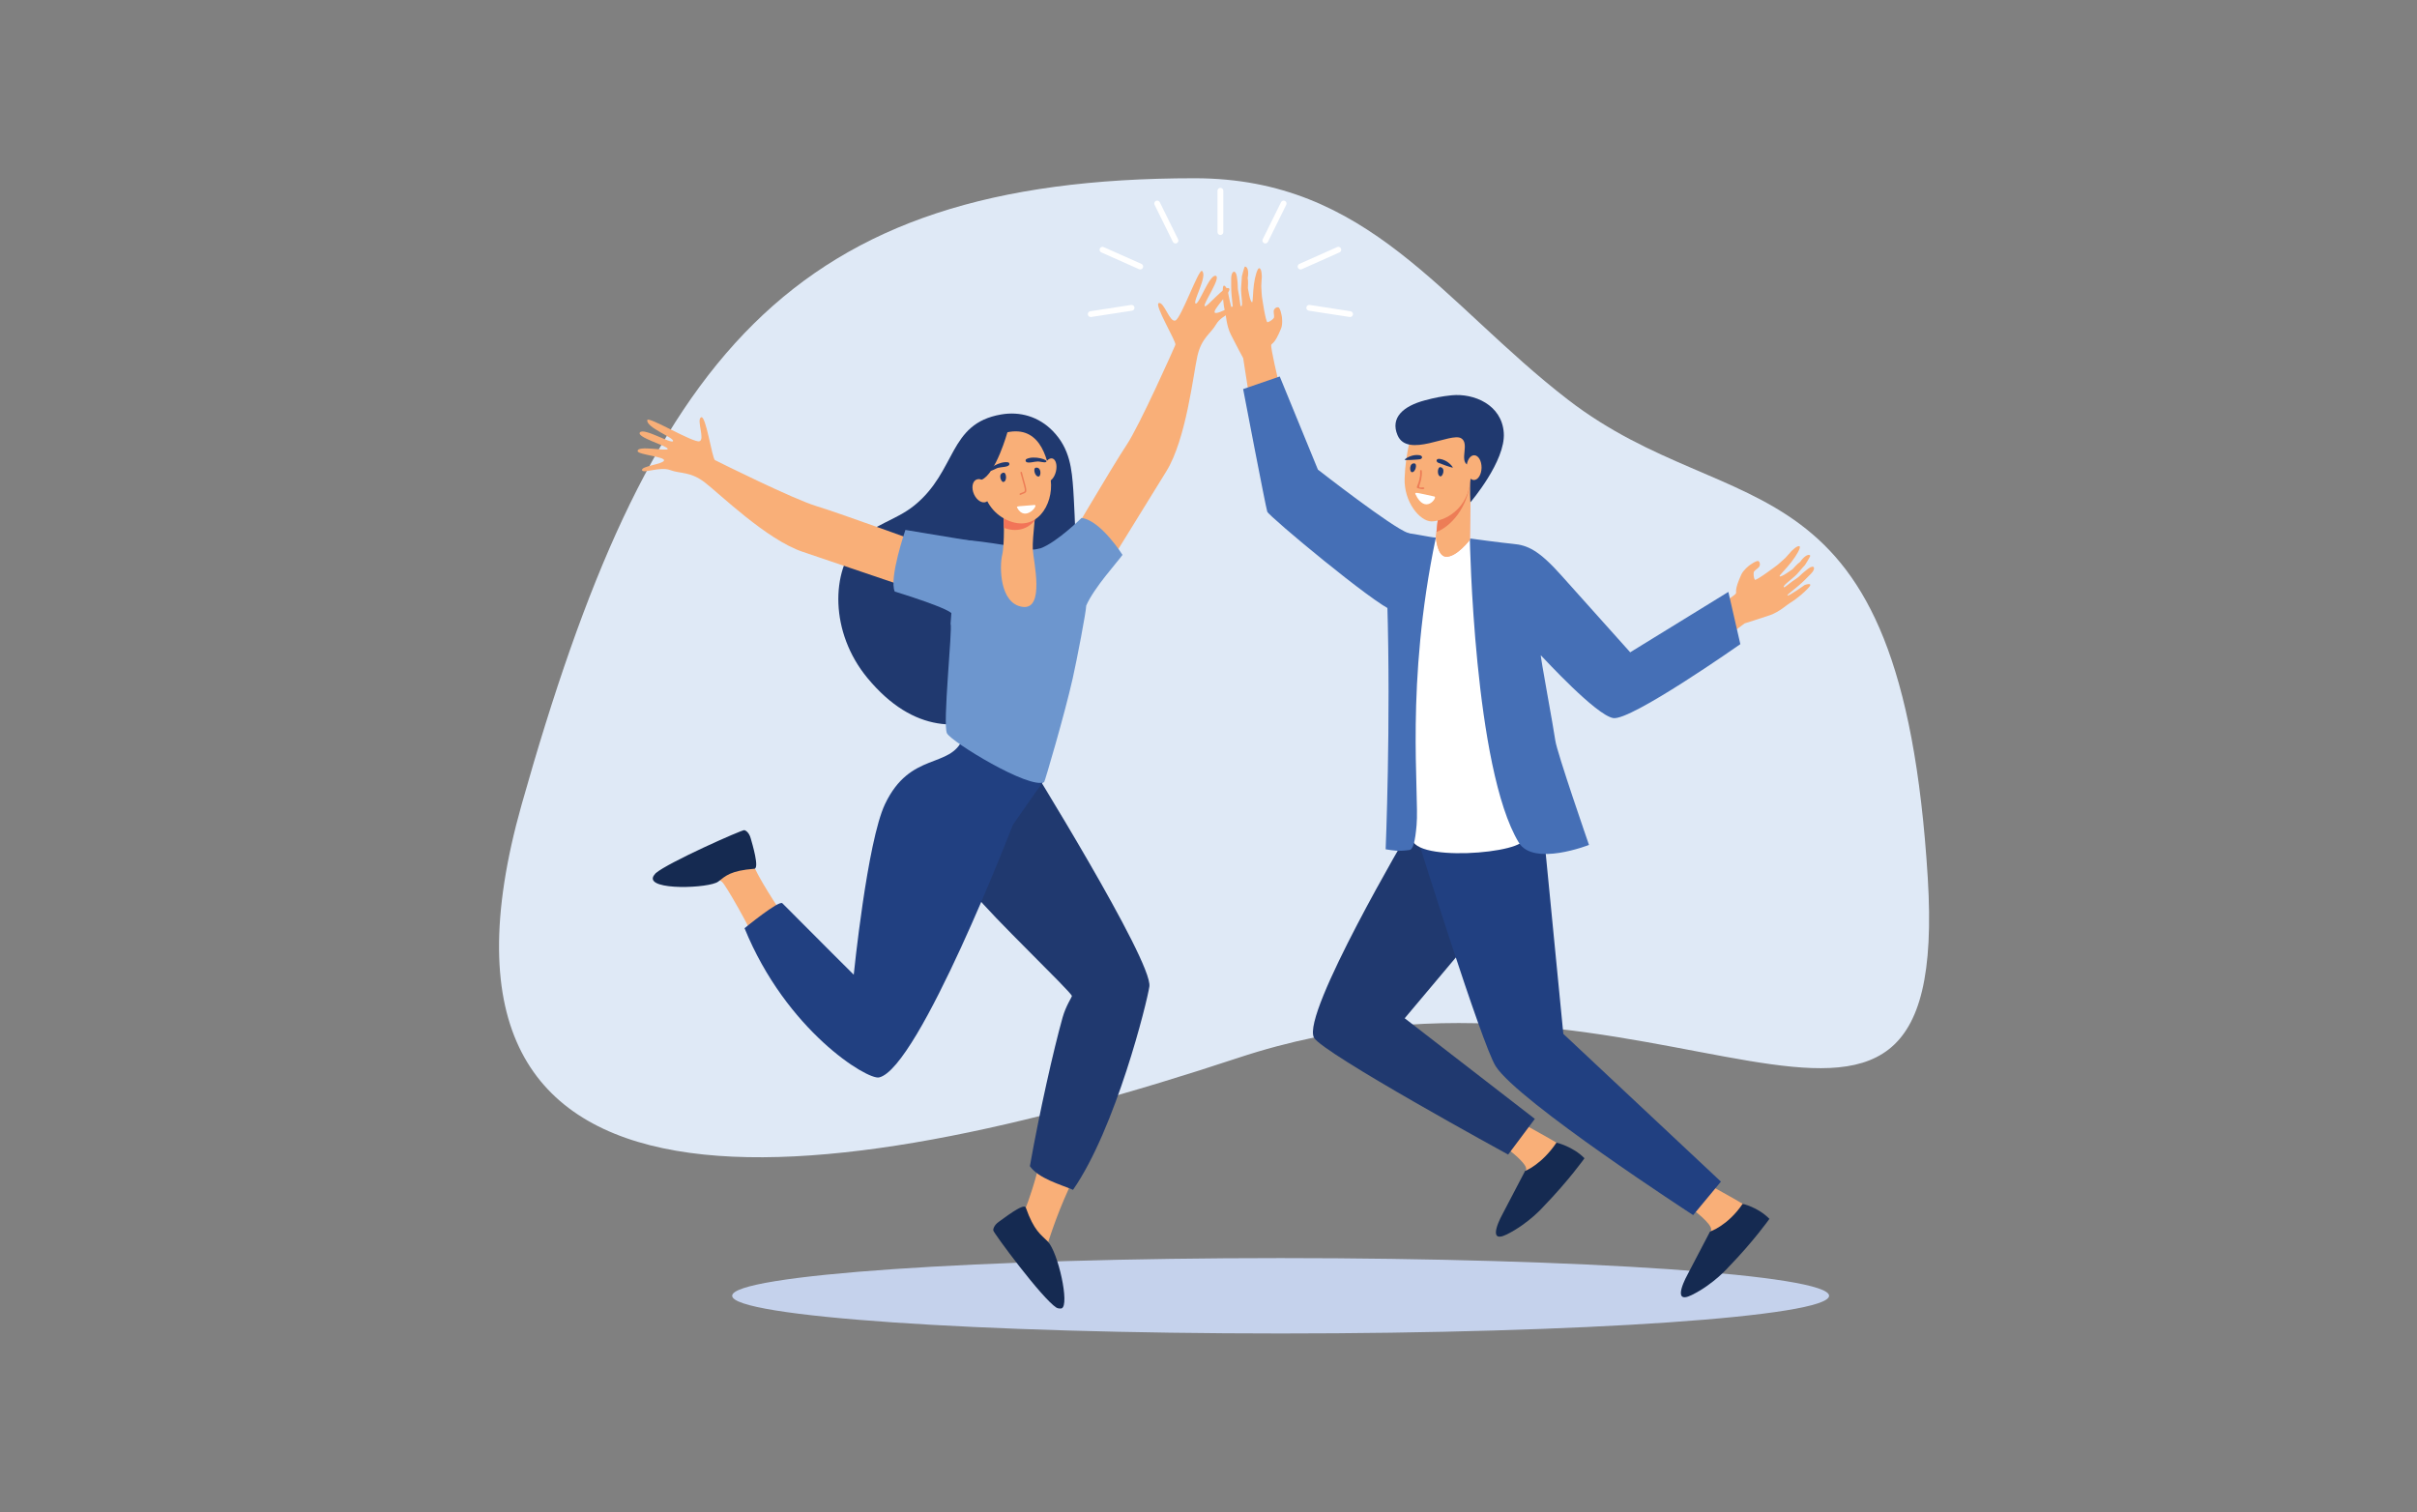
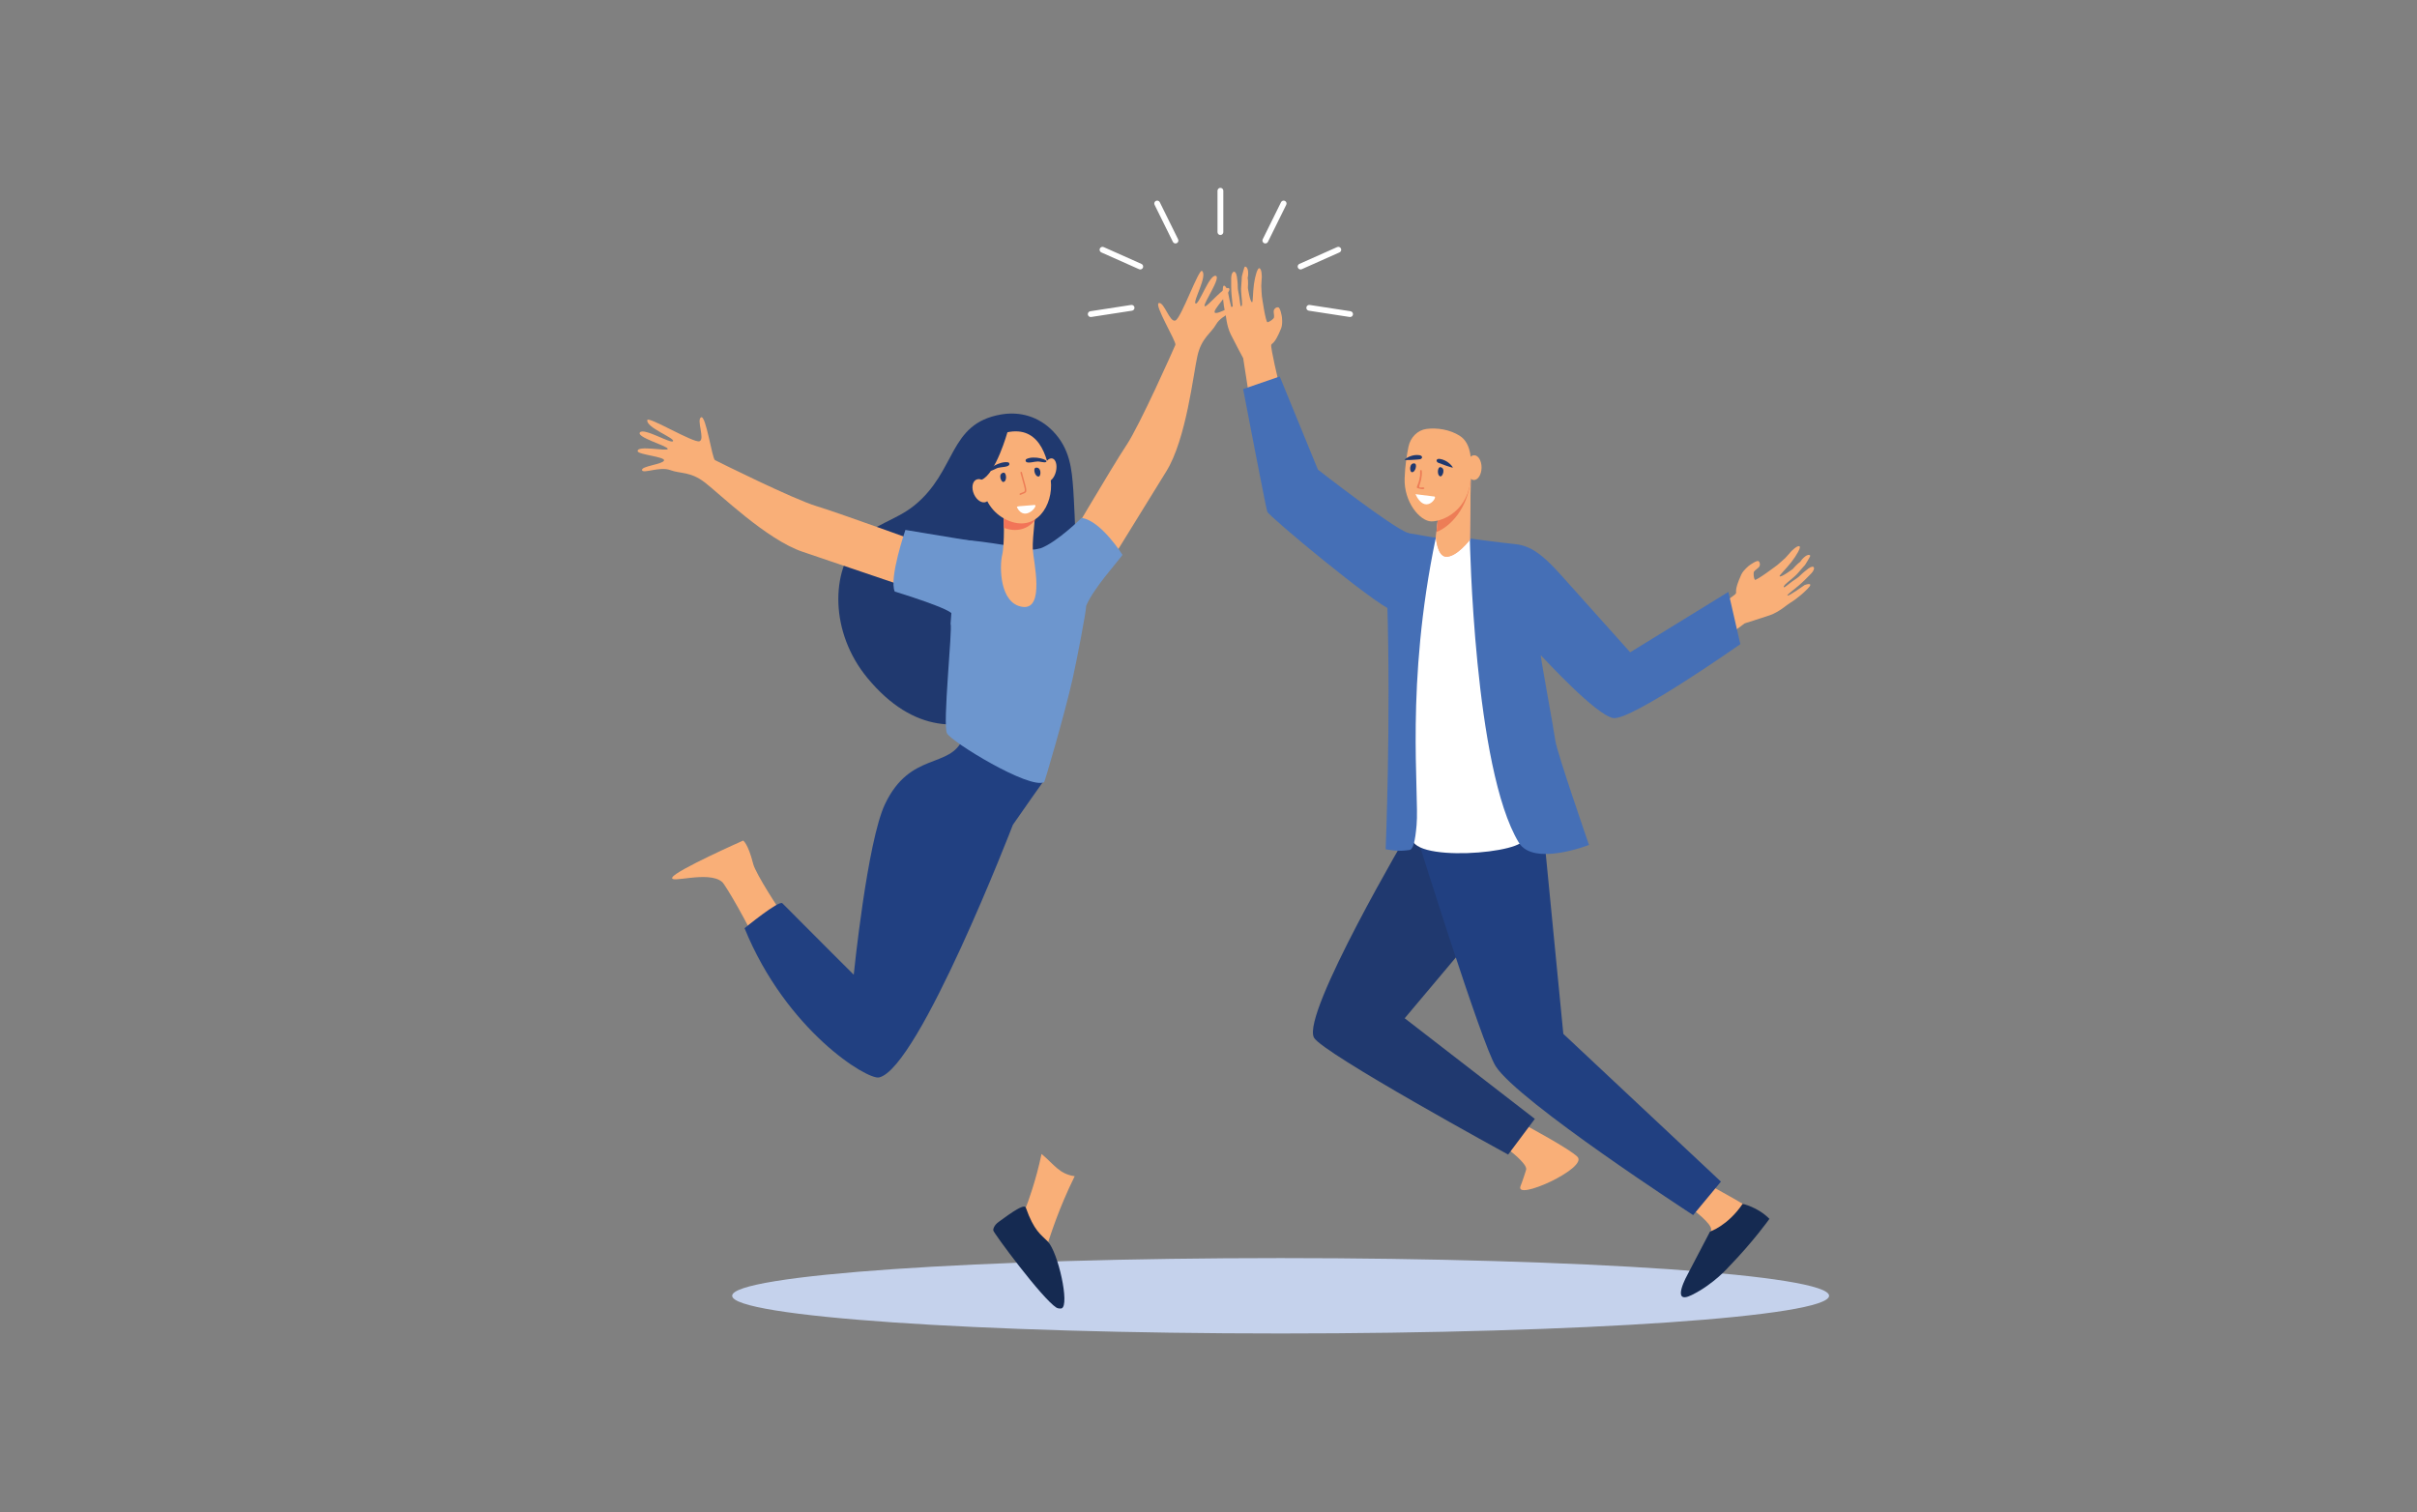
<svg xmlns="http://www.w3.org/2000/svg" width="100%" height="100%" viewBox="0 0 1280 801" version="1.1" style="fill-rule:evenodd;clip-rule:evenodd;stroke-linejoin:round;stroke-miterlimit:2;">
  <rect x="0" y="0" width="1280" height="801" fill="#808080" stroke="none" />
  <rect id="_016" x="0" y="0.225" width="1280" height="800" style="fill:none;" />
  <g>
-     <path d="M632.69,94.402c92.277,-0 131.156,66.024 197.77,117.348c88.173,67.93 176.338,23.71 190.455,253.231c12.564,204.276 -144.222,22.111 -365.285,95.289c-221.064,73.175 -446.207,102.645 -379.399,-134.114c66.808,-236.754 142.047,-331.754 356.459,-331.754Z" style="fill:#dfe9f6;" />
    <path d="M678.198,706.219c159.975,0 290.451,-8.966 290.451,-19.964c0,-10.994 -130.476,-19.965 -290.451,-19.965c-159.975,0 -290.451,8.971 -290.451,19.965c0,10.998 130.476,19.964 290.451,19.964Z" style="fill:#c5d2ec;" />
    <path d="M808.047,596.021c0,0 23.389,12.523 27.357,16.643c5.724,5.963 -33.562,23.801 -30.138,15.469c0.787,-1.9 2.926,-8.307 2.988,-8.884c0.251,-3.259 -9.56,-10.549 -9.56,-10.549l9.353,-12.679Z" style="fill:#f9af78;" />
-     <path d="M795.933,642.564l11.727,-22.421c0,0 8.748,-3.296 16.631,-15.003c0,-0 8.76,2.048 14.822,8.291c-0,-0 -8.299,11.719 -21.65,25.506c0,0 -7.804,9.004 -19.466,14.81c-11.69,5.773 -2.064,-11.183 -2.064,-11.183Z" style="fill:#152a51;" />
    <path d="M948.598,291.998c-0,0 -2.316,2.677 -3.14,3.522c-0.981,0.949 -4.121,3.653 -4.121,3.653c0,0 -11.496,8.724 -12.036,7.857c-0.544,-0.863 -0.894,-3.552 -0.375,-4.354c0.528,-0.765 2.213,-1.767 2.736,-2.532c0.524,-0.802 0.54,-2.234 -0.354,-2.928c-0.898,-0.694 -4.838,2.2 -4.838,2.2c0,0 -3.185,2.385 -4.314,4.901c-3.923,8.647 -2.341,8.923 -2.872,10.014c-0.631,1.309 -17.014,11.587 -17.014,11.587c-0,0 -49.262,28.682 -51.912,30.261l-0.041,0.006c-0.058,2.455 1.533,4.486 2.489,6.561c2.246,7.285 4.532,7.469 7.186,14.417c7.458,-5.122 58.756,-43.056 63.965,-47.019c-0,-0 8.241,-2.575 13.367,-4.324c5.13,-1.791 9.267,-5.77 10.639,-6.486c0.211,-0.111 4.657,-2.748 9.297,-7.492c4.001,-4.043 -1.595,-1.988 -1.595,-1.988c-0,0 -8.711,6.268 -9.07,5.5c-0.263,-0.574 4.69,-3.73 9.165,-8.164c1.153,-1.134 2.283,-2.265 3.317,-3.34c2.711,-2.732 1.846,-5.144 -1.43,-2.707c-1.158,0.891 -3.045,2.369 -4.253,3.592c-1.298,1.355 -2.9,2.185 -4.17,3.128c-2.505,1.927 -4.31,3.353 -4.322,3.233c-0.029,-0.2 -0.783,-0.178 0.408,-1.441c1.413,-1.497 5.134,-4.035 7.058,-6.413c1.101,-1.334 3.552,-4.026 3.552,-4.026c0,0 2.975,-4.686 2.765,-4.944c-1.141,-1.395 -4.058,1.281 -5.311,3.285c-1.447,0.888 -3.944,3.792 -3.944,3.792c0,-0 -6.333,4.726 -6.992,3.835c-0.281,-0.369 3.28,-3.703 6.255,-7.529c2.773,-3.555 5.006,-7.568 4.405,-8.219c-1.014,-1.048 -4.5,2.562 -4.5,2.562Z" style="fill:#f9af78;" />
    <path d="M668.218,146.967c0,0 -0.268,3.38 -0.276,4.523c0.004,1.346 0.326,5.384 0.326,5.384c-0,0 1.969,13.971 3.003,13.79c1.031,-0.178 3.235,-1.699 3.433,-2.581c0.194,-0.881 -0.334,-2.768 -0.14,-3.653c0.193,-0.882 1.244,-1.841 2.386,-1.665c1.145,0.211 1.891,4.925 1.891,4.925c0,-0 0.589,3.838 -0.408,6.296c-3.465,8.502 -4.796,7.58 -5.2,8.656c-0.49,1.327 3.927,19.828 3.927,19.828c-0,0 14.859,54.179 15.638,57.092l0.033,0.037c-1.752,1.663 -4.397,1.856 -6.569,2.514c-6.91,3.171 -8.707,1.656 -15.675,4.348c-1.689,-8.749 -11.302,-70.443 -12.217,-76.767c-0,0 -4.096,-7.608 -6.515,-12.463c-2.427,-4.858 -2.559,-10.426 -3.029,-11.873c-0.074,-0.237 -1.355,-5.162 -1.293,-11.575c0.045,-5.556 2.587,-0.185 2.587,-0.185c0,0 1.797,10.365 2.596,10.134c0.622,-0.206 -0.692,-5.82 -0.7,-11.94c-0.013,-1.589 -0.013,-3.141 -0,-4.566c0.049,-3.762 2.402,-4.73 2.995,-0.772c0.219,1.398 0.516,3.724 0.478,5.405c-0.02,1.834 0.549,3.515 0.759,5.076c0.42,3.046 0.675,5.255 0.807,5.196c0.149,-0.101 0.664,0.44 0.717,-1.198c0.054,-2.046 -0.779,-6.382 -0.457,-9.32c0.177,-1.656 0.342,-5.186 0.342,-5.186c-0,-0 1.269,-5.23 1.607,-5.236c1.834,-0.08 2.019,3.769 1.467,5.964c0.395,1.619 0.115,5.328 0.115,5.328c0,-0 1.138,7.639 2.246,7.574c0.47,-0.064 0.33,-4.818 0.952,-9.47c0.573,-4.32 1.875,-8.576 2.773,-8.533c1.504,0.003 1.401,4.913 1.401,4.913Z" style="fill:#f9af78;" />
    <path d="M819.445,433.681l-1.129,17.121l-74.41,88.478l68.913,53.288l-14.129,18.905c-0,0 -98.451,-53.766 -102.839,-61.945c-6.766,-12.597 50.647,-109.848 50.647,-109.848l72.947,-5.999Z" style="fill:#20396f;" />
    <path d="M906.015,628.026c0,-0 23.381,12.527 27.353,16.647c5.724,5.959 -33.562,23.801 -30.134,15.465c0.783,-1.9 2.93,-8.266 2.988,-8.884c0.251,-3.259 -9.569,-10.549 -9.569,-10.549l9.362,-12.679Z" style="fill:#f9af78;" />
    <path d="M893.88,674.651l11.728,-22.42c-0,-0 9.386,-3.013 17.265,-14.678c-0,-0 8.13,1.763 14.183,7.965c0,0 -8.282,11.764 -21.629,25.507c-0,-0 -7.8,9.044 -19.478,14.813c-11.682,5.769 -2.069,-11.187 -2.069,-11.187Z" style="fill:#152a51;" />
    <path d="M817.583,441.802l10.326,105.744l83.463,78.251l-14.714,17.727c-0,-0 -92.805,-60.236 -104.599,-78.89c-7.334,-11.62 -41.367,-120.541 -41.367,-120.541l66.891,-2.291Z" style="fill:#214081;" />
    <path d="M748.051,442.371c4.801,-16.515 -10.961,-127.932 12.362,-157.661c9.642,0.298 16.503,0.313 18.135,0.504c2.938,11.314 10.141,53.26 16.276,91.761c4.088,25.681 7.059,52.783 12.14,66.583c3.156,8.55 -63.297,13.841 -58.913,-1.187Z" style="fill:#fff;" />
    <path d="M801.269,288.038c7.767,0.669 13.771,3.453 25.597,16.716c11.336,12.715 36.46,40.71 36.46,40.71l51.986,-31.987l6.341,27.664c0,0 -58.171,40.895 -67.38,39.153c-9.226,-1.739 -36.105,-31.05 -38.277,-33.247c-0.494,-0.504 6.828,38.858 7.673,45.148c0.836,6.253 17.838,55.29 17.838,55.29c0,-0 -29.401,11.575 -37.172,-1.253c-23.797,-39.228 -25.931,-161.04 -25.931,-161.04c-0,0 17.273,2.329 22.865,2.846Z" style="fill:#456fb6;" />
    <path d="M755.06,292.039c0,-0 -7.903,34.633 -17.471,31.39c-9.564,-3.284 -65.629,-50.012 -66.466,-52.43c-0.828,-2.418 -12.778,-64.942 -12.778,-64.942l19.379,-6.681l20.22,49.337c0,-0 39.74,31.013 47.684,33.496c7.941,2.482 9.432,9.83 9.432,9.83Z" style="fill:#456fb6;" />
    <path d="M746.362,450.18c-6.033,0.811 -8.378,0.272 -12.543,-0.392c-0,0 2.789,-66.258 0.844,-131.351c-0.77,-25.719 0.289,-36.428 10.998,-35.989c3.091,0.114 11.695,2.142 14.74,2.265c-16.302,77.86 -8.699,135.135 -10.195,152.223c-0.741,8.587 -1.805,13.013 -3.844,13.244Z" style="fill:#456fb6;" />
    <path d="M761.662,273.08l-1.237,11.63c0,-0 0.684,9.86 5.341,10.134c5.616,0.307 12.658,-8.963 12.658,-8.963l0.454,-32.329l-17.216,19.528Z" style="fill:#f8a390;" />
    <path d="M761.662,273.08l-1.237,11.63c0,-0 0.684,9.86 5.341,10.134c5.616,0.307 12.658,-8.963 12.658,-8.963l0.454,-32.329l-17.216,19.528Z" style="fill:#f9af78;" />
    <path d="M778.853,253.678l-17.191,19.402l-0.919,8.689c7.186,-2.799 16.68,-12.395 18.11,-28.091Z" style="fill:#ed7d56;" />
    <path d="M755.435,227.166c-4.701,0.63 -8.492,4.444 -9.514,9.354c-0.845,4.071 -1.834,10.078 -2.061,16.839c-0.42,12.46 8.019,22.664 14.171,22.778c6.161,0.07 20.006,-5.866 20.863,-23.565c0.383,-7.559 0.861,-17.533 -5.901,-21.808c-5.266,-3.334 -12.156,-4.323 -17.558,-3.598Z" style="fill:#f9af78;" />
-     <path d="M778.704,266.018c0,0 18.737,-21.853 17.67,-36.802c-1.047,-14.912 -15.799,-21.009 -27.563,-19.878c-5.312,0.55 -8.855,1.269 -14.216,2.682c-11.526,3.058 -18.432,9.247 -14.464,18.505c5.324,12.423 28.19,-1.746 33.695,1.595c4.553,2.774 -1.026,11.602 3.358,14.073c4.141,2.381 2.102,1.674 1.591,7.252c-0.52,5.577 -0.071,12.573 -0.071,12.573Z" style="fill:#20396f;" />
    <path d="M784.613,247.726c-0.057,3.595 -1.874,6.533 -4.079,6.502c-2.184,-0.034 -3.923,-2.981 -3.873,-6.619c0.053,-3.638 1.875,-6.532 4.058,-6.501c2.205,0.03 3.932,2.98 3.894,6.618Z" style="fill:#f9af78;" />
    <path d="M762.828,252.292c1.199,0.2 2.897,-4.394 -0.025,-4.879c-1.566,-0.256 -1.945,4.544 0.025,4.879Z" style="fill:#20396f;" />
    <path d="M747.618,250.058c-1.199,-0.199 -1.392,-5.094 1.529,-4.609c1.562,0.255 0.449,4.944 -1.529,4.609Z" style="fill:#20396f;" />
    <path d="M762.453,243.043c-1.949,-0.252 -2.147,1.361 -0.804,2.028c0.392,0.2 8.011,3.051 7.743,2.51c-0.507,-1.121 -3.239,-4.062 -6.939,-4.538Z" style="fill:#20396f;" />
    <path d="M751.698,241.067c1.949,0.305 1.706,1.915 0.235,2.176c-0.697,0.12 -8.612,0.75 -8.04,0.15c0.956,-0.971 4.253,-2.885 7.805,-2.326Z" style="fill:#20396f;" />
    <path d="M750.828,258.551c4.315,1.423 3.878,-0.608 2.638,-0.417c-4.109,0.626 -0.103,-1.568 -0.482,-8.672c-0.05,-0.743 -0.886,-0.688 -0.932,-0.07c-0.024,0.43 0.046,1.994 -0.02,2.451c-0.771,5.627 -2.588,6.251 -1.204,6.708Z" style="fill:#ed7d56;" />
-     <path d="M749.6,261.713c5.23,11.133 11.769,1.62 10.092,1.26c-8.534,-1.825 -10.734,-2.618 -10.092,-1.26Z" style="fill:#fff;" />
+     <path d="M749.6,261.713c5.23,11.133 11.769,1.62 10.092,1.26Z" style="fill:#fff;" />
    <path d="M568.4,259.51c-0.787,-10.893 -1.644,-21.814 -10.916,-31.299c-7.499,-7.651 -17.352,-10.417 -27.299,-8.705c-28.173,4.858 -23.343,29.864 -46.019,48.227c-9.692,7.823 -21.407,9.882 -29.52,18.704c-14.67,15.892 -15.275,48.479 4.784,72.695c49.13,59.327 104.132,-5.418 108.933,-21.399c3.568,-11.879 0.548,-71.208 0.037,-78.223Z" style="fill:#20396f;" />
    <path d="M551.58,611.144c-2.922,14.129 -7.554,26.52 -8.176,27.999c-0.313,0.693 -3.066,3.219 -3.395,3.907c0.952,17.315 11.208,27.781 20.9,35.272c-1.9,-8.752 -6.396,-18.843 -5.728,-20.772c1.08,-3.049 5.303,-17.08 13.957,-34.625c-8.209,-1.117 -11.003,-6.396 -17.558,-11.781Z" style="fill:#f9af78;" />
-     <path d="M543.136,400.691l-56.662,33.15c-0,0 21.6,28.931 29.713,39.698c8.114,10.764 50.973,51.624 51.471,53.931c0.116,0.449 -3.185,5.163 -4.936,11.431c-4.747,16.919 -12.234,50.094 -17.311,78.712c4.557,6.515 16.112,9.659 22.853,12.523c22.668,-32.669 39.245,-99.522 40.427,-107.705c1.879,-13.277 -65.555,-121.74 -65.555,-121.74Z" style="fill:#20396f;" />
    <path d="M382.459,467.124c1.785,1.528 14.368,23.256 19.374,35.062c5.955,-4.594 9.405,-9.774 16.169,-13.075c-5.986,-7.804 -17.921,-26.813 -19.098,-31.481c-2.79,-11.031 -5.343,-12.457 -5.343,-12.457c-0,0 -35.279,15.634 -37.463,19.425c-2.173,3.754 19.189,-3.824 26.361,2.526Z" style="fill:#f9af78;" />
-     <path d="M399.482,460.098c2.796,-0.206 -1.069,-13.157 -1.92,-16.124c-0.931,-3.354 -2.889,-4.236 -3.371,-4.331c-1.306,-0.194 -40.524,17.204 -46.958,22.816c-0.449,0.379 -1.198,1.541 -1.312,1.788c-3.26,7.537 29.892,6.214 34.455,2.646c4.044,-3.119 6.508,-5.773 19.106,-6.795Z" style="fill:#152a51;" />
    <path d="M552.325,414.162l-41.77,-25.114c0.16,0.138 -0.536,1.872 -0.586,1.998c-6.593,16.341 -27.9,6.655 -41.284,34.814c-9.436,19.853 -16.557,90.353 -16.557,90.353c-0,-0 -18.461,-18.354 -37.807,-37.84c-1.78,-1.755 -20.025,13.211 -20.025,13.211c22.108,54.272 65.089,80.476 71.265,79.029c21.044,-4.809 70.875,-133.76 70.834,-133.772c5.035,-7.392 15.93,-22.679 15.93,-22.679Z" style="fill:#214081;" />
    <path d="M497.257,290.883c0,-0 -52.954,-19.26 -64.841,-22.824c-11.898,-3.519 -52.237,-23.568 -53.776,-24.38c-1.543,-0.86 -4.784,-23.995 -7.363,-22.667c-2.581,1.33 2.256,11.753 -0.878,12.693c-3.15,0.98 -27.145,-13.394 -27.588,-11.265c-0.826,3.955 14.338,9.381 13.628,11.157c-0.722,1.773 -15.287,-7.165 -17.521,-4.63c-2.23,2.581 14.599,7.153 14.703,8.748c0.133,1.558 -16.433,-2.154 -15.929,1.263c0.28,1.831 14.817,2.931 13.957,4.941c-0.861,2.01 -12.159,2.947 -11.652,5.073c0.522,2.086 9.387,-2.086 14.924,-0.031c5.516,2.05 10.622,0.618 18.387,6.585c7.774,5.971 32.685,30.282 51.733,36.689c19.035,6.453 61.107,20.735 61.107,20.735l11.109,-22.087Z" style="fill:#f9af78;" />
    <path d="M561.086,294.619c-0,0 28.576,-48.61 35.474,-58.876c6.927,-10.304 25.243,-51.46 25.903,-53.113c0.659,-1.605 -11.563,-21.525 -8.732,-22.136c2.839,-0.612 5.719,10.49 8.76,9.246c3.037,-1.242 12.387,-27.615 14.068,-26.257c3.161,2.522 -5.08,16.365 -3.387,17.266c1.698,0.903 7.215,-15.241 10.57,-14.691c3.341,0.55 -6.713,14.789 -5.786,16.067c0.907,1.325 11.328,-12.122 13.087,-9.172c0.96,1.613 -9.551,11.713 -7.598,12.691c1.961,1.023 11.257,-5.418 12.189,-3.491c0.935,1.926 -8.567,4.348 -11.509,9.489c-2.926,5.1 -7.784,7.248 -9.98,16.795c-2.201,9.547 -5.905,44.131 -16.499,61.21c-10.599,17.121 -33.901,54.907 -33.901,54.907l-22.659,-9.935Z" style="fill:#f9af78;" />
    <path d="M568.107,359.193c2.131,-9.519 7.096,-35.22 7.141,-38.477c4.208,-9.611 16.475,-22.938 19.203,-26.852c-0,-0 -11.439,-18.265 -21.687,-19.556c-0,0 -12.89,12.777 -21.58,16.031c-0.107,-0.077 -3.049,0.873 -4.232,0.67c-7.784,-1.137 -34.848,-5.894 -40.164,-5.03l-3.379,44.309c1.096,2.756 -4.314,53.478 -1.903,58.088c2.414,4.566 43.497,29.712 51.45,25.876c0.305,-0.144 10.849,-35.845 15.151,-55.059Z" style="fill:#6d96ce;" />
    <path d="M520.564,288.658c-1.125,-0.83 -3.903,-1.908 -8.065,-2.553c-12.308,-1.979 -33.006,-5.454 -33.006,-5.454c0,-0 -8.834,25.694 -5.645,32.645c0,-0 31.737,9.648 30.418,12.309l16.298,-36.947Z" style="fill:#6d96ce;" />
    <path d="M531.508,272.327c-0,-0 0.647,15.615 -0.771,21.567c-1.429,5.943 -1.475,25.692 10.689,27.492c12.156,1.795 5.827,-24.302 5.526,-30.377c-0.321,-6.035 2.003,-24.296 2.003,-24.296l-17.447,5.614Z" style="fill:#f9af78;" />
    <path d="M547.925,275.857c0.511,-5.011 1.03,-9.144 1.03,-9.144l-17.447,5.614c-0,-0 0.132,3.171 0.157,7.23c6.922,2.547 12.493,0.513 16.26,-3.7Z" style="fill:#f27458;" />
    <path d="M531.533,229.403c-0,0 -6.808,2.784 -10.236,10.362c-3.42,7.537 -3.709,28.321 11.834,35.564c15.543,7.239 24.889,-7.894 23.336,-21.009c-1.537,-13.111 -6.552,-30.125 -24.934,-24.917Z" style="fill:#f9af78;" />
    <path d="M559.194,249.714c-0.787,3.322 -2.954,5.691 -4.812,5.202c-1.875,-0.449 -2.72,-3.549 -1.933,-6.867c0.808,-3.362 2.967,-5.685 4.838,-5.239c1.858,0.442 2.723,3.549 1.907,6.904Z" style="fill:#f9af78;" />
    <path d="M543.252,639.56c-0.944,-2.757 -11.662,5.715 -14.183,7.429c-2.848,1.945 -3.12,4.17 -3.054,4.652c0.153,1.331 25.804,36.081 33.48,40.918c0.717,0.482 2.271,0.515 2.72,0.371c4.384,-1.689 -1.863,-29.838 -7.388,-35.479c-3.577,-3.609 -7.249,-5.591 -11.575,-17.891Z" style="fill:#152a51;" />
    <path d="M533.597,228.66c0,-0 -6.197,22.354 -13.825,25.454c-7.631,3.098 -6.11,13.579 -6.11,13.579c-0,0 -3.046,-24.324 3.593,-31.072c6.63,-6.705 16.342,-7.961 16.342,-7.961Z" style="fill:#20396f;" />
    <path d="M523.485,257.946c1.475,3.236 0.981,6.732 -1.137,7.826c-2.098,1.054 -5.023,-0.71 -6.498,-3.945c-1.492,-3.239 -0.981,-6.732 1.12,-7.783c2.102,-1.054 5.023,0.663 6.515,3.902Z" style="fill:#f9af78;" />
    <path d="M534.38,246.309c-0.915,1.153 -4.269,0.975 -5.983,1.491c-0.865,0.258 -3.091,1.65 -3.894,1.499c-2.464,-0.448 5.011,-5.325 9.432,-4.437c0.56,0.111 0.824,0.971 0.445,1.447Z" style="fill:#20396f;" />
    <path d="M543.532,243.141c3.981,-2.141 12.539,0.477 10.31,1.601c-0.742,0.372 -3.268,-0.35 -4.162,-0.344c-1.788,-0.012 -4.957,1.097 -6.169,0.258c-0.49,-0.35 -0.535,-1.21 0.021,-1.515Z" style="fill:#20396f;" />
    <path d="M531.397,255.257c-1.265,0.209 -3.037,-4.418 0.016,-4.922c1.632,-0.268 2.04,4.584 -0.016,4.922Z" style="fill:#20396f;" />
    <path d="M550.141,252.354c1.257,-0.209 1.451,-5.159 -1.607,-4.656c-1.631,0.271 -0.457,4.997 1.607,4.656Z" style="fill:#20396f;" />
    <path d="M539.935,261.858c-0.21,-0.514 0.684,-0.71 1.228,-0.934c1.998,-0.802 2.258,0.202 -0.145,-8.362c-0.473,-1.677 -0.91,-2.547 -0.309,-2.691c0.561,-0.126 0.524,0.574 1.063,2.48c2.613,9.301 2.444,8.136 -1.322,9.713c-0.198,0.076 -0.425,-0.007 -0.515,-0.206Z" style="fill:#ed7d56;" />
    <path d="M538.645,268.851c-0.466,-0.885 0.556,-0.66 9.222,-1.41c2.501,-0.218 -5.019,9.362 -9.222,1.41Z" style="fill:#fff;" />
    <path d="M678.412,107.095c0.375,-0.765 1.298,-1.079 2.061,-0.7c0.762,0.374 1.075,1.299 0.7,2.061l-9.691,19.626c-0.38,0.762 -1.307,1.075 -2.069,0.698c-0.758,-0.375 -1.071,-1.3 -0.696,-2.062l9.695,-19.623Zm29.714,23.759c0.775,-0.345 1.686,0.003 2.032,0.78c0.346,0.775 -0.004,1.687 -0.779,2.031l-19.997,8.908c-0.775,0.344 -1.686,-0.006 -2.032,-0.78c-0.346,-0.778 0.004,-1.687 0.779,-2.032l19.997,-8.907Zm7.092,33.978c0.836,0.133 1.417,0.919 1.286,1.758c-0.128,0.842 -0.915,1.416 -1.752,1.284l-21.637,-3.334c-0.841,-0.128 -1.418,-0.916 -1.286,-1.754c0.128,-0.839 0.915,-1.417 1.752,-1.288l21.637,3.334Zm-101.013,-57.737c-0.379,-0.765 -1.306,-1.079 -2.065,-0.7c-0.762,0.374 -1.075,1.299 -0.7,2.061l9.696,19.626c0.375,0.762 1.298,1.075 2.06,0.698c0.762,-0.375 1.076,-1.3 0.701,-2.062l-9.692,-19.623Zm-29.714,23.759c-0.779,-0.345 -1.689,0.003 -2.036,0.78c-0.346,0.775 0.005,1.687 0.779,2.031l19.998,8.908c0.774,0.344 1.685,-0.006 2.031,-0.78c0.346,-0.778 -0.004,-1.687 -0.779,-2.032l-19.993,-8.907Zm-7.092,33.978c-0.844,0.133 -1.421,0.919 -1.293,1.758c0.131,0.842 0.918,1.416 1.759,1.284l21.633,-3.334c0.837,-0.128 1.418,-0.916 1.29,-1.754c-0.132,-0.839 -0.919,-1.417 -1.759,-1.288l-21.63,3.334Zm67.364,-63.812c0,-0.848 0.693,-1.539 1.546,-1.539c0.849,-0 1.537,0.691 1.537,1.539l-0,21.891c-0,0.851 -0.688,1.539 -1.537,1.539c-0.853,0 -1.546,-0.688 -1.546,-1.539l0,-21.891Z" style="fill:#fff;" />
  </g>
</svg>